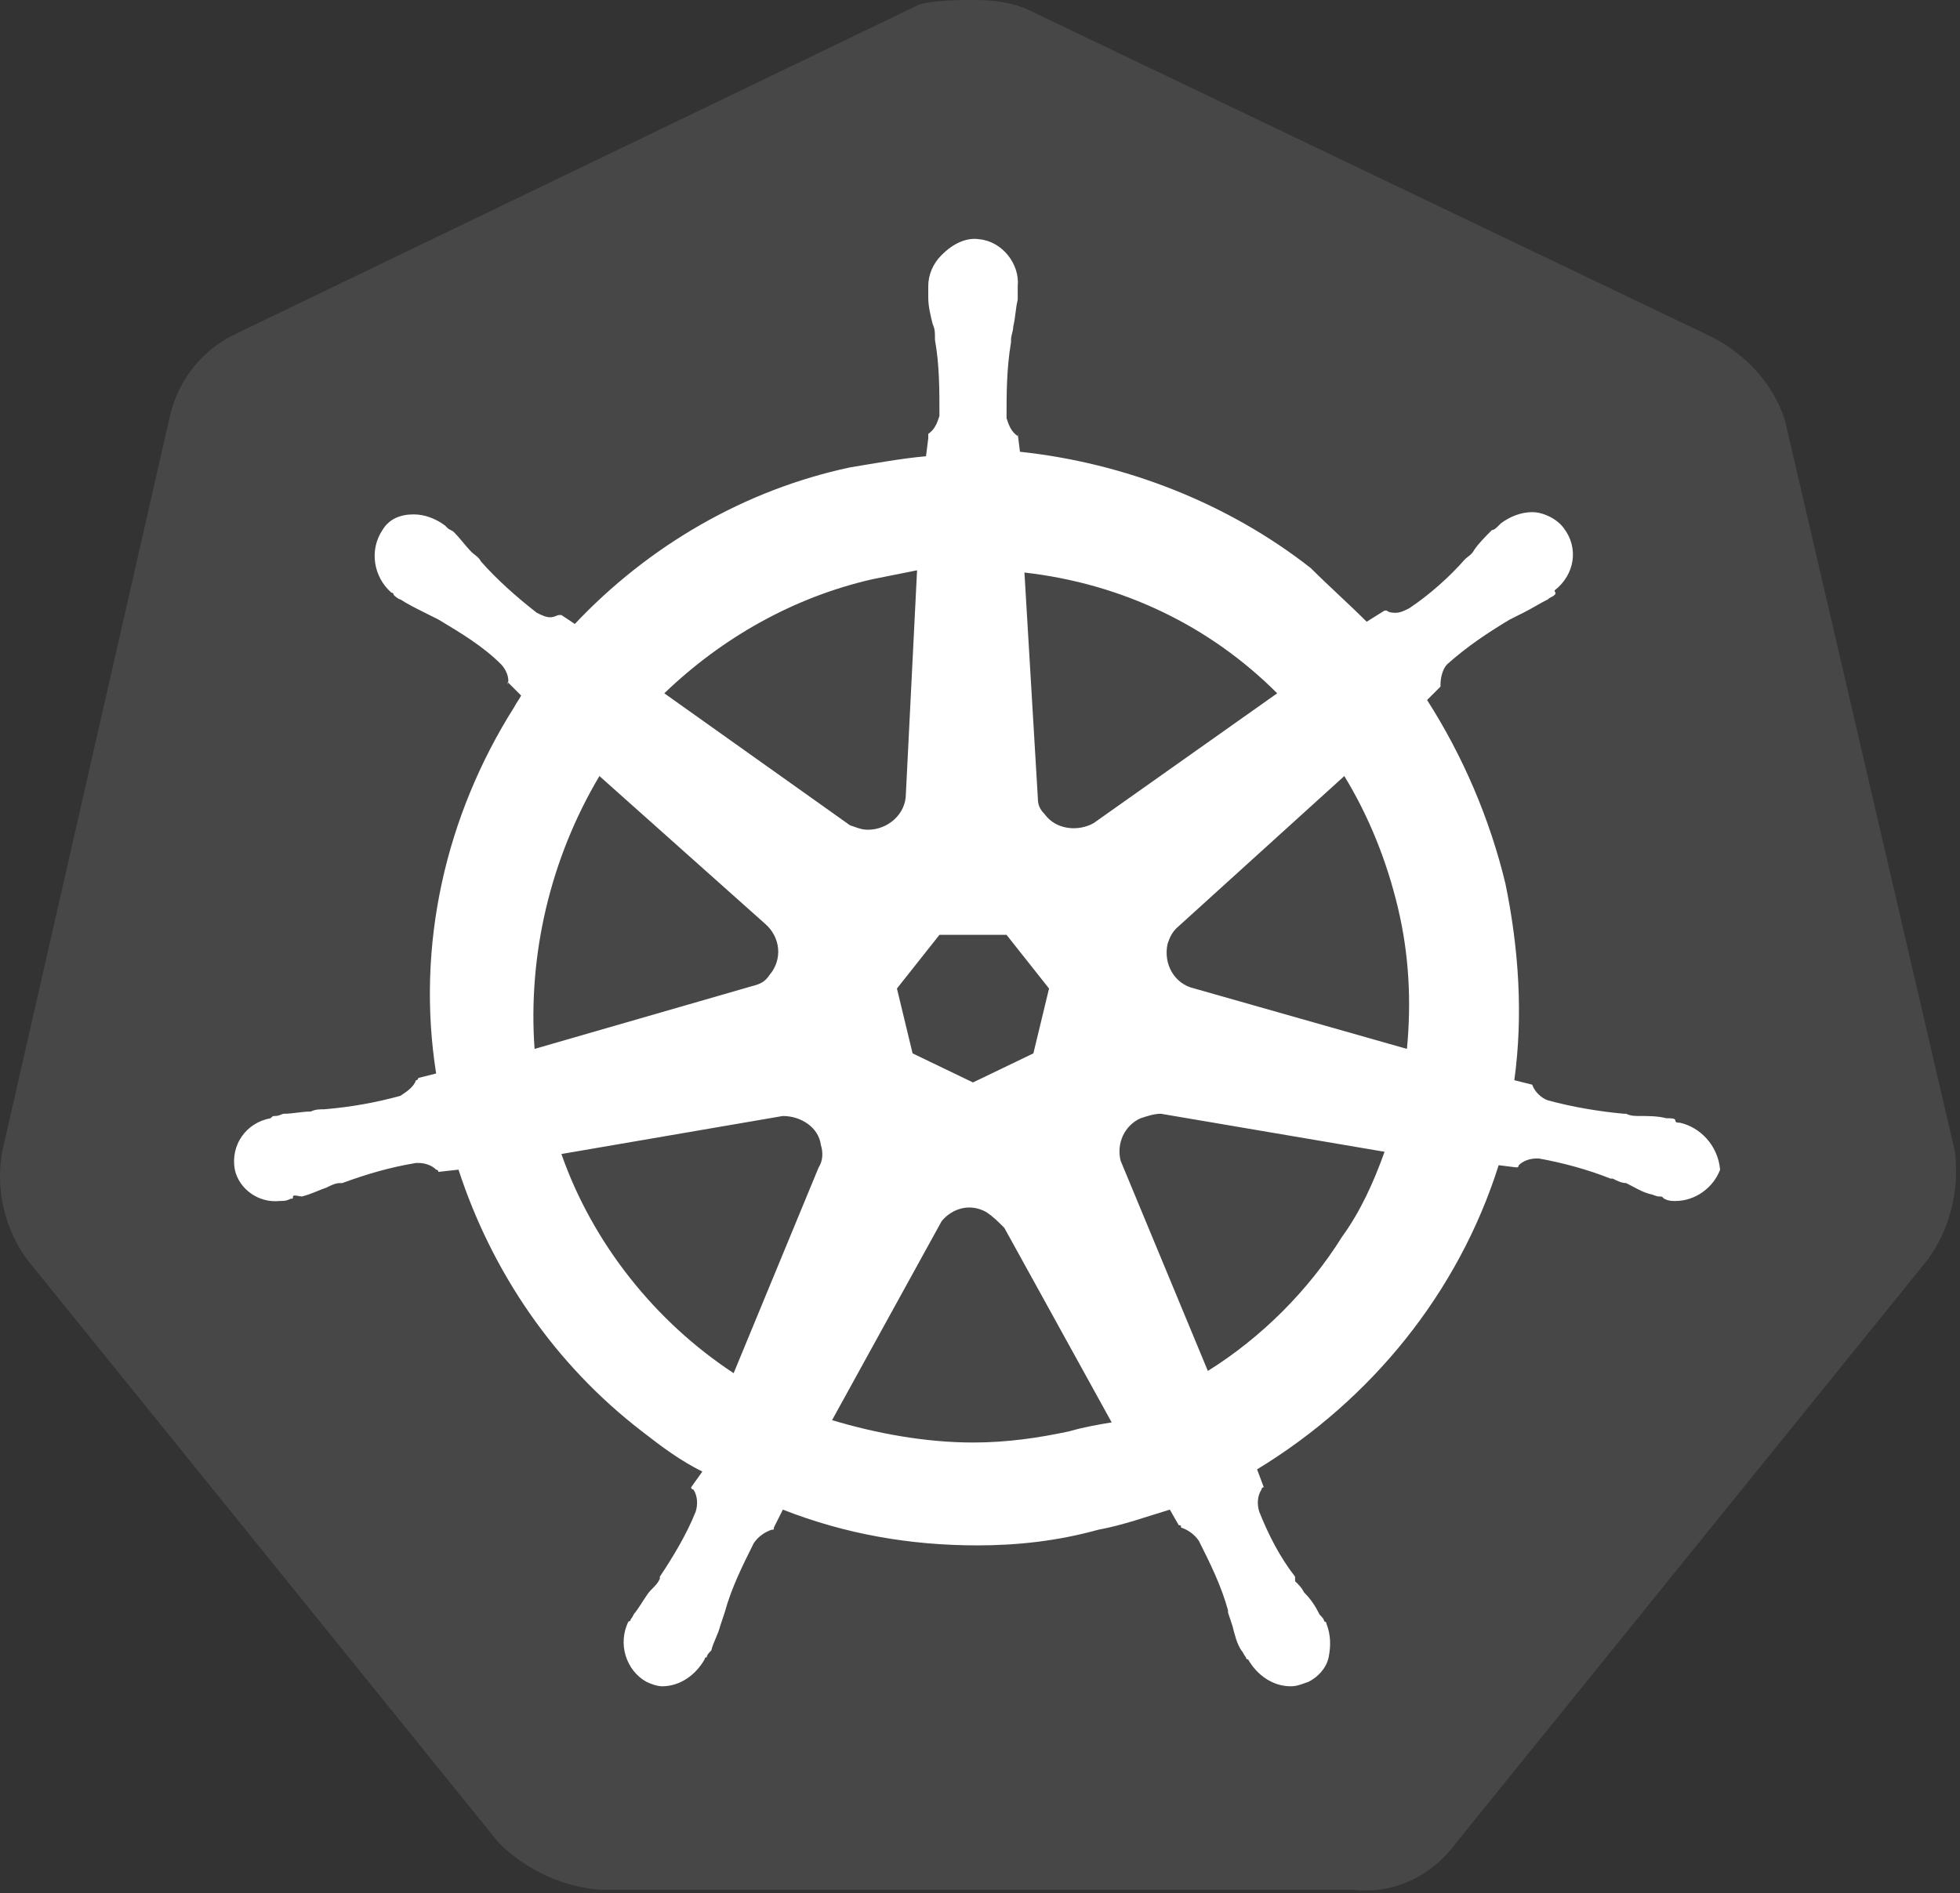
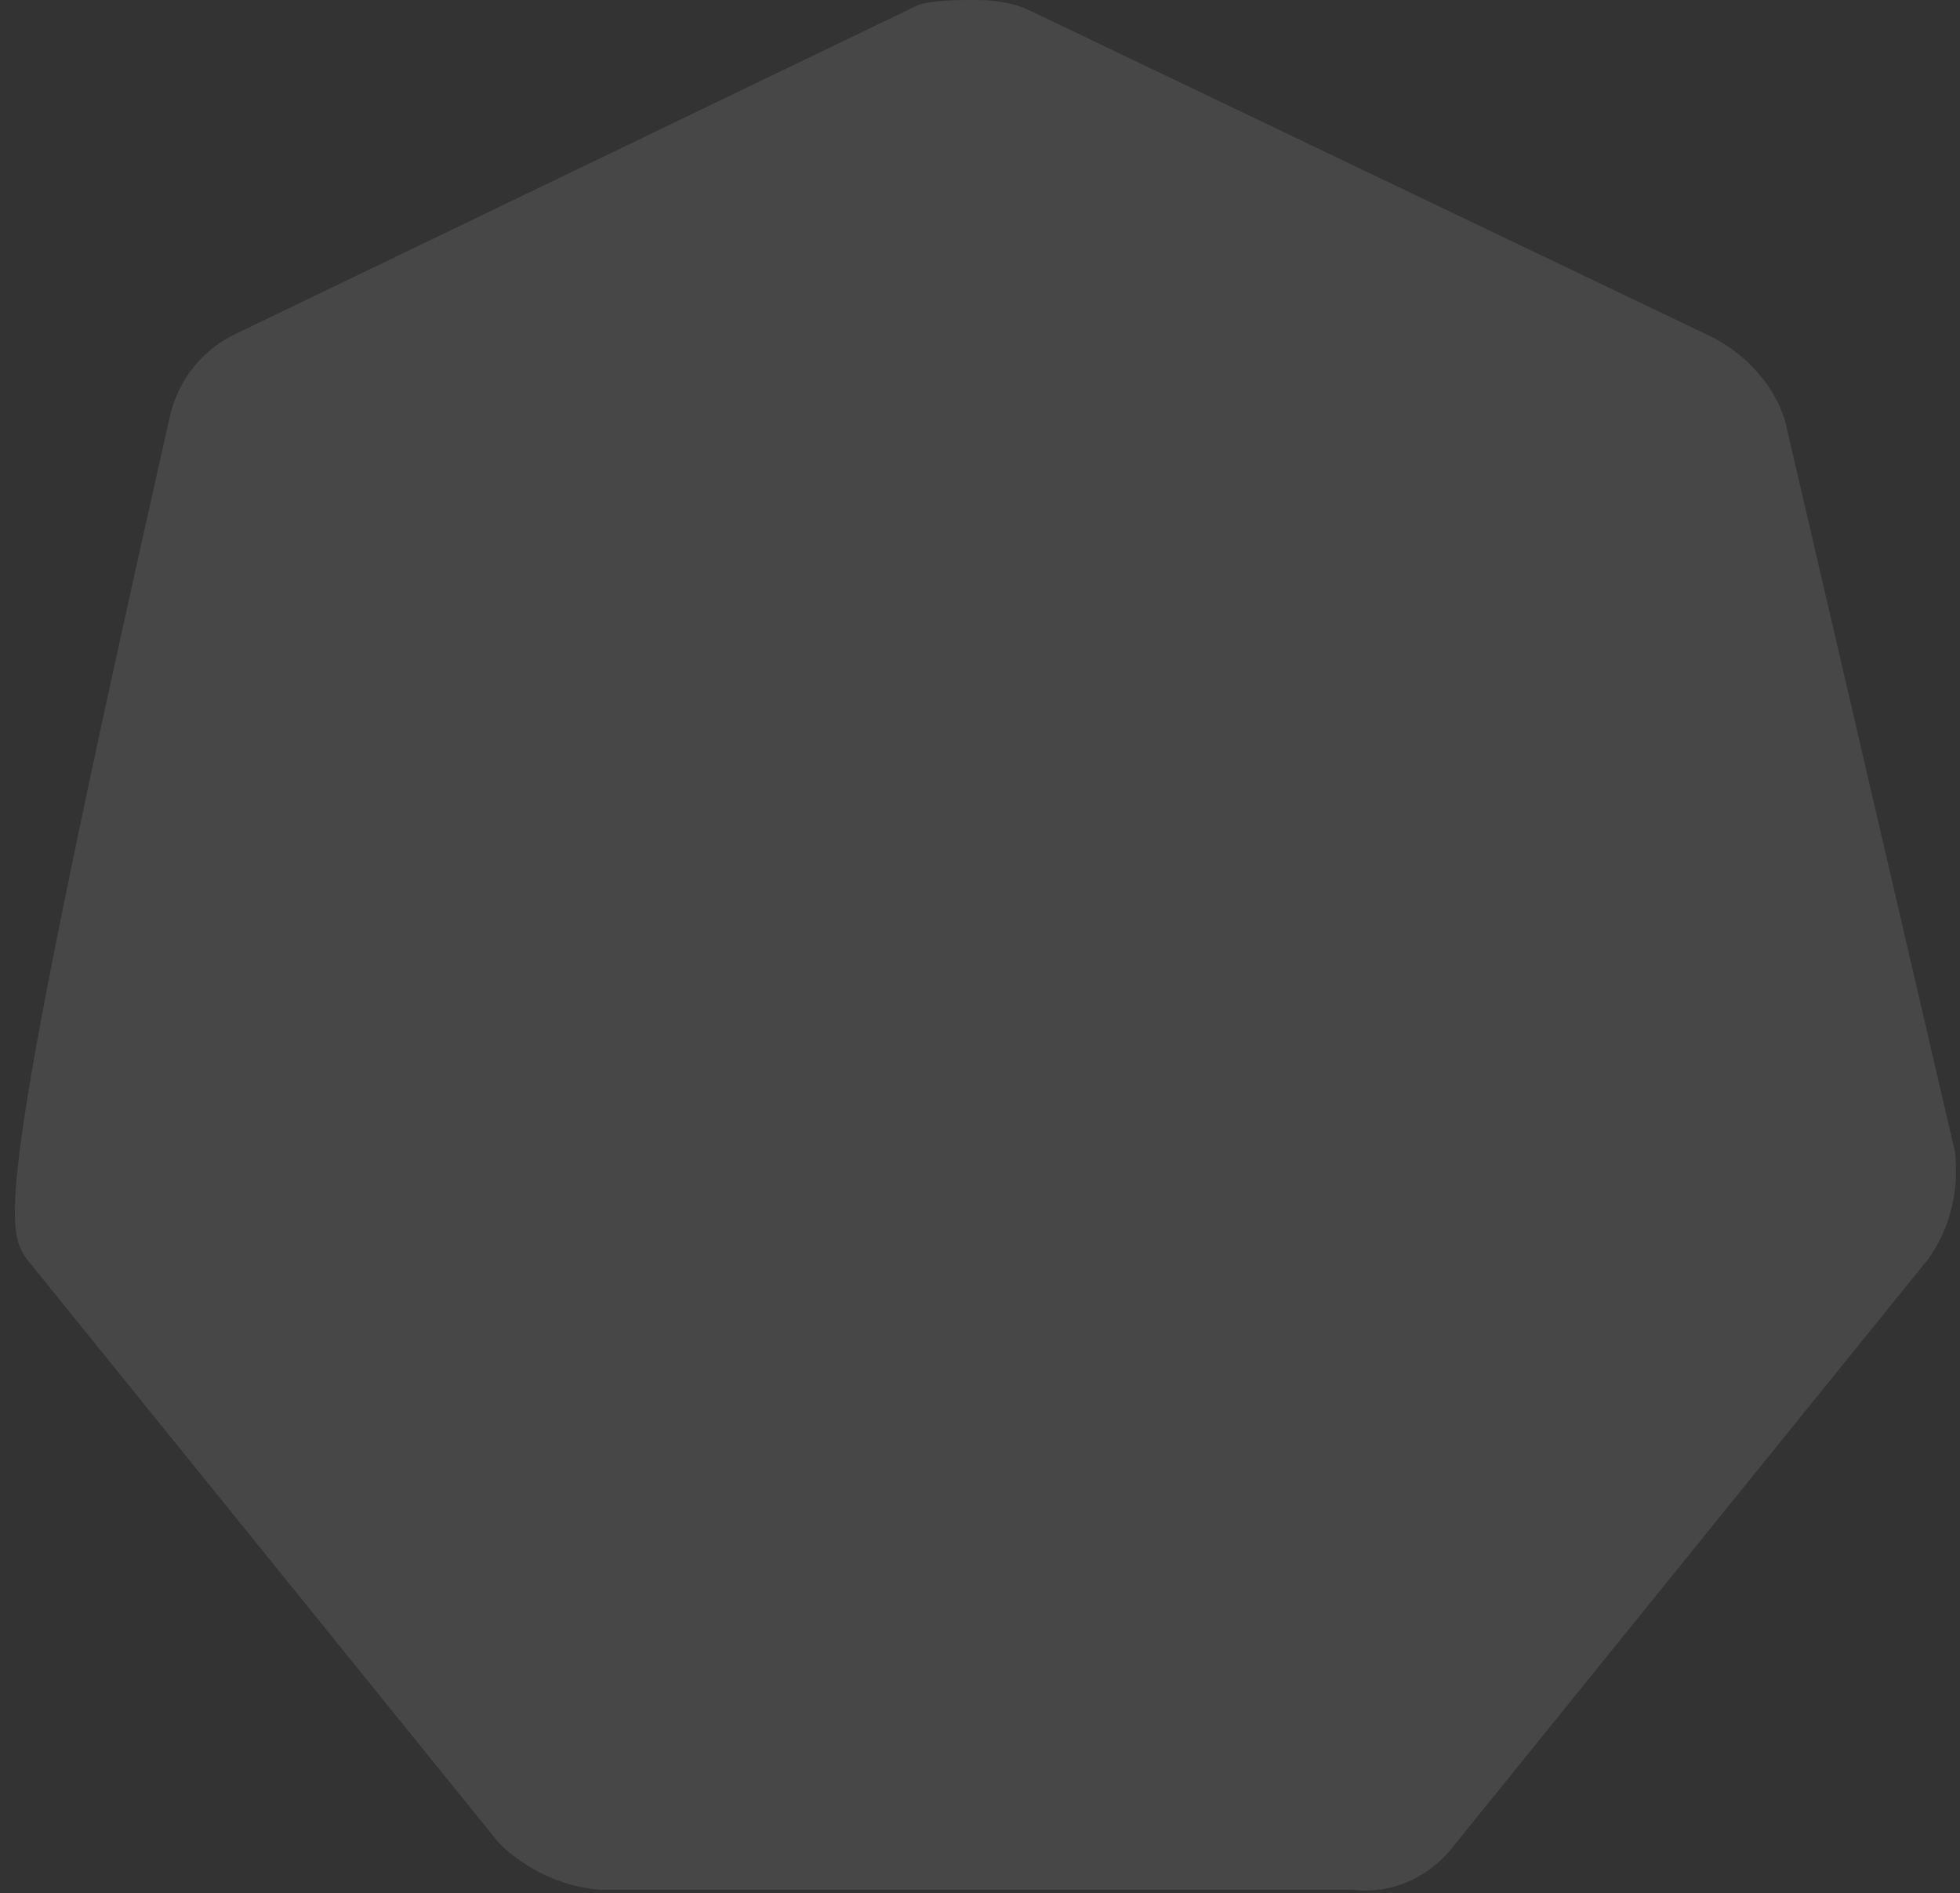
<svg xmlns="http://www.w3.org/2000/svg" width="177" height="171" viewBox="0 0 177 171" fill="none">
  <rect x="0" y="0" width="177" height="171" fill="#333333" stroke="none" />
-   <path d="M161.194 37.977C160.184 34.745 157.76 32.119 154.73 30.503L93.119 1.01C91.503 0.202 89.685 0 88.069 0C86.453 0 84.635 0 83.019 0.404L21.407 30.099C18.377 31.513 16.155 34.139 15.347 37.573L0.197 104.032C-0.409 107.466 0.399 110.9 2.419 113.728L45.042 166.451C47.466 168.875 50.9 170.491 54.334 170.694H122.207C125.843 171.098 129.277 169.481 131.5 166.451L174.122 113.728C176.142 110.9 176.95 107.466 176.546 104.032L161.194 37.977V37.977Z" fill="white" fill-opacity="0.1" />
-   <path d="M151.7 101.406C151.498 101.406 151.296 101.406 151.296 101.204C151.296 101.002 150.892 101.002 150.488 101.002C149.68 100.8 148.872 100.8 148.064 100.8C147.66 100.8 147.256 100.8 146.852 100.598H146.65C144.428 100.396 142.004 99.992 139.782 99.386C139.176 99.184 138.57 98.578 138.368 97.972C138.57 97.972 138.368 97.972 138.368 97.972L136.752 97.568C137.56 91.71 137.156 85.65 135.944 79.792C134.53 73.933 132.106 68.277 128.873 63.227L130.086 62.015V61.813C130.086 61.207 130.287 60.399 130.692 59.995C132.51 58.379 134.328 57.167 136.348 55.955C136.752 55.753 137.156 55.551 137.56 55.349C138.368 54.945 138.974 54.541 139.782 54.137C139.984 53.935 140.186 53.935 140.388 53.733C140.59 53.531 140.388 53.531 140.388 53.329C142.206 51.915 142.61 49.491 141.196 47.673C140.59 46.865 139.378 46.259 138.368 46.259C137.358 46.259 136.348 46.663 135.54 47.269L135.338 47.471C135.136 47.673 134.934 47.875 134.732 47.875C134.126 48.481 133.52 49.087 133.116 49.693C132.914 50.097 132.51 50.299 132.308 50.501C130.894 52.117 129.075 53.733 127.257 54.945C126.853 55.147 126.449 55.349 126.045 55.349C125.843 55.349 125.439 55.349 125.237 55.147H125.035L123.419 56.157C121.803 54.541 119.985 52.925 118.369 51.309C110.895 45.451 101.603 41.815 92.109 40.805L91.907 39.189V39.391C91.301 38.987 91.099 38.381 90.897 37.775C90.897 35.553 90.897 33.331 91.301 30.907V30.705C91.301 30.301 91.503 29.897 91.503 29.493C91.705 28.684 91.705 27.877 91.907 27.069V25.857C92.109 23.836 90.493 21.816 88.473 21.614C87.261 21.412 86.049 22.018 85.039 23.028C84.231 23.836 83.827 24.846 83.827 25.857V26.866C83.827 27.674 84.029 28.483 84.231 29.291C84.433 29.695 84.433 30.099 84.433 30.503V30.705C84.837 32.927 84.837 35.149 84.837 37.573C84.635 38.179 84.433 38.785 83.827 39.189V39.593L83.624 41.209C81.403 41.411 79.18 41.815 76.756 42.219C67.262 44.239 58.576 49.289 51.91 56.359L50.698 55.551H50.496C50.294 55.551 50.092 55.753 49.688 55.753C49.284 55.753 48.88 55.551 48.476 55.349C46.658 53.935 44.84 52.319 43.426 50.703C43.224 50.299 42.82 50.097 42.618 49.895C42.012 49.289 41.608 48.683 41.002 48.077C40.8 47.875 40.598 47.875 40.396 47.673C40.194 47.471 40.194 47.471 40.194 47.471C39.386 46.865 38.376 46.461 37.366 46.461C36.154 46.461 35.144 46.865 34.538 47.875C33.325 49.693 33.73 52.117 35.346 53.531C35.548 53.531 35.548 53.733 35.548 53.733C35.548 53.733 35.952 54.137 36.154 54.137C36.76 54.541 37.568 54.945 38.376 55.349C38.78 55.551 39.184 55.753 39.588 55.955C41.608 57.167 43.628 58.379 45.244 59.995C45.648 60.399 46.052 61.207 45.85 61.813V61.611L47.062 62.823C46.86 63.227 46.658 63.429 46.456 63.833C40.194 73.731 37.568 85.448 39.386 96.962L37.77 97.366C37.77 97.568 37.568 97.568 37.568 97.568C37.366 98.174 36.76 98.578 36.154 98.982C33.931 99.588 31.709 99.992 29.285 100.194C28.881 100.194 28.477 100.194 28.073 100.396C27.265 100.396 26.457 100.598 25.649 100.598C25.447 100.598 25.245 100.8 24.841 100.8C24.639 100.8 24.639 100.8 24.437 101.002C22.215 101.406 20.801 103.426 21.205 105.648C21.609 107.466 23.427 108.678 25.245 108.476C25.649 108.476 25.851 108.476 26.255 108.274C26.457 108.274 26.457 108.274 26.457 108.072C26.457 107.87 27.063 108.072 27.265 108.072C28.073 107.87 28.881 107.466 29.487 107.264C29.891 107.062 30.296 106.86 30.7 106.86H30.901C33.123 106.052 35.144 105.446 37.568 105.042H37.77C38.376 105.042 38.982 105.244 39.386 105.648C39.588 105.648 39.588 105.85 39.588 105.85L41.406 105.648C44.436 114.94 50.092 123.222 57.97 129.283C59.788 130.697 61.404 131.909 63.424 132.919L62.414 134.333C62.414 134.535 62.616 134.535 62.616 134.535C63.02 135.141 63.02 135.949 62.818 136.555C62.01 138.575 60.798 140.595 59.586 142.413V142.615C59.384 143.019 59.182 143.221 58.778 143.625C58.374 144.029 57.97 144.837 57.364 145.645C57.162 145.847 57.162 146.049 56.96 146.251C56.96 146.251 56.96 146.453 56.758 146.453C55.748 148.473 56.556 150.897 58.374 151.907C58.778 152.109 59.384 152.311 59.788 152.311C61.404 152.311 62.818 151.301 63.626 149.887C63.626 149.887 63.626 149.685 63.828 149.685C63.828 149.483 64.03 149.281 64.232 149.079C64.434 148.271 64.838 147.665 65.04 146.857L65.444 145.645C66.05 143.423 67.06 141.403 68.07 139.383C68.474 138.777 69.08 138.373 69.686 138.171C69.888 138.171 69.888 138.171 69.888 137.969L70.696 136.353C76.352 138.575 82.21 139.585 88.271 139.585C91.907 139.585 95.543 139.181 99.179 138.171C101.401 137.767 103.623 136.959 105.643 136.353L106.451 137.767C106.653 137.767 106.653 137.767 106.653 137.969C107.259 138.171 107.865 138.575 108.269 139.181C109.279 141.201 110.289 143.221 110.895 145.443V145.645L111.299 146.857C111.501 147.665 111.703 148.473 112.107 149.079C112.309 149.281 112.309 149.483 112.511 149.685C112.511 149.685 112.511 149.887 112.713 149.887C113.521 151.301 114.935 152.311 116.551 152.311C117.157 152.311 117.561 152.109 118.167 151.907C118.975 151.503 119.783 150.695 119.985 149.685C120.187 148.675 120.187 147.665 119.783 146.655C119.783 146.453 119.581 146.453 119.581 146.453C119.581 146.251 119.379 146.049 119.177 145.847C118.773 145.039 118.369 144.433 117.763 143.827C117.561 143.423 117.359 143.221 116.955 142.817V142.413C115.541 140.595 114.531 138.575 113.723 136.555C113.521 135.949 113.521 135.141 113.925 134.535C113.925 134.333 114.127 134.333 114.127 134.333L113.521 132.717C123.823 126.455 131.702 116.758 135.338 105.244L136.954 105.446C137.156 105.446 137.156 105.244 137.156 105.244C137.56 104.84 138.166 104.638 138.772 104.638H138.974C141.196 105.042 143.418 105.648 145.438 106.456H145.64C146.044 106.658 146.448 106.86 146.852 106.86C147.66 107.264 148.266 107.668 149.074 107.87C149.276 107.87 149.478 108.072 149.882 108.072C150.084 108.072 150.084 108.072 150.286 108.274C150.69 108.476 150.892 108.476 151.296 108.476C153.114 108.476 154.73 107.264 155.336 105.648C155.134 103.426 153.518 101.81 151.7 101.406V101.406ZM93.321 95.144L87.867 97.77L82.412 95.144L80.999 89.286L84.837 84.438H90.897L94.735 89.286L93.321 95.144V95.144ZM126.247 82.014C127.257 86.256 127.459 90.498 127.055 94.74L107.865 89.286C106.047 88.882 105.037 87.064 105.441 85.246C105.643 84.64 105.845 84.236 106.249 83.832L121.399 70.095C123.621 73.731 125.237 77.772 126.247 82.014V82.014ZM115.339 62.621L98.775 74.338C97.361 75.145 95.341 74.944 94.331 73.529C93.927 73.125 93.725 72.721 93.725 72.115L92.513 51.713C101.401 52.723 109.279 56.561 115.339 62.621V62.621ZM78.776 52.319L82.817 51.511L81.806 71.711C81.806 73.529 80.191 74.944 78.372 74.944C77.766 74.944 77.362 74.742 76.756 74.54L59.99 62.621C65.242 57.571 71.706 53.935 78.776 52.319ZM54.132 70.095L69.08 83.428C70.494 84.64 70.696 86.66 69.484 88.074C69.08 88.68 68.676 88.882 67.868 89.084L48.274 94.74C47.668 86.256 49.688 77.57 54.132 70.095V70.095ZM50.698 104.234L70.696 100.8C72.312 100.8 73.928 101.81 74.13 103.426C74.332 104.032 74.332 104.84 73.928 105.446L66.252 124.03C59.182 119.384 53.526 112.314 50.698 104.234V104.234ZM96.553 129.283C93.725 129.889 90.897 130.293 87.867 130.293C83.624 130.293 79.18 129.485 75.14 128.273L85.039 110.294C86.049 109.082 87.665 108.678 89.079 109.486C89.685 109.89 90.089 110.294 90.695 110.9L100.391 128.475C99.179 128.677 97.967 128.879 96.553 129.283V129.283ZM121.197 111.708C118.167 116.556 113.925 120.798 109.077 123.828L101.199 104.84C100.795 103.224 101.603 101.608 103.017 101.002C103.623 100.8 104.229 100.598 104.835 100.598L125.035 104.032C124.025 106.86 122.813 109.486 121.197 111.708Z" fill="white" />
+   <path d="M161.194 37.977C160.184 34.745 157.76 32.119 154.73 30.503L93.119 1.01C91.503 0.202 89.685 0 88.069 0C86.453 0 84.635 0 83.019 0.404L21.407 30.099C18.377 31.513 16.155 34.139 15.347 37.573C-0.409 107.466 0.399 110.9 2.419 113.728L45.042 166.451C47.466 168.875 50.9 170.491 54.334 170.694H122.207C125.843 171.098 129.277 169.481 131.5 166.451L174.122 113.728C176.142 110.9 176.95 107.466 176.546 104.032L161.194 37.977V37.977Z" fill="white" fill-opacity="0.1" />
</svg>